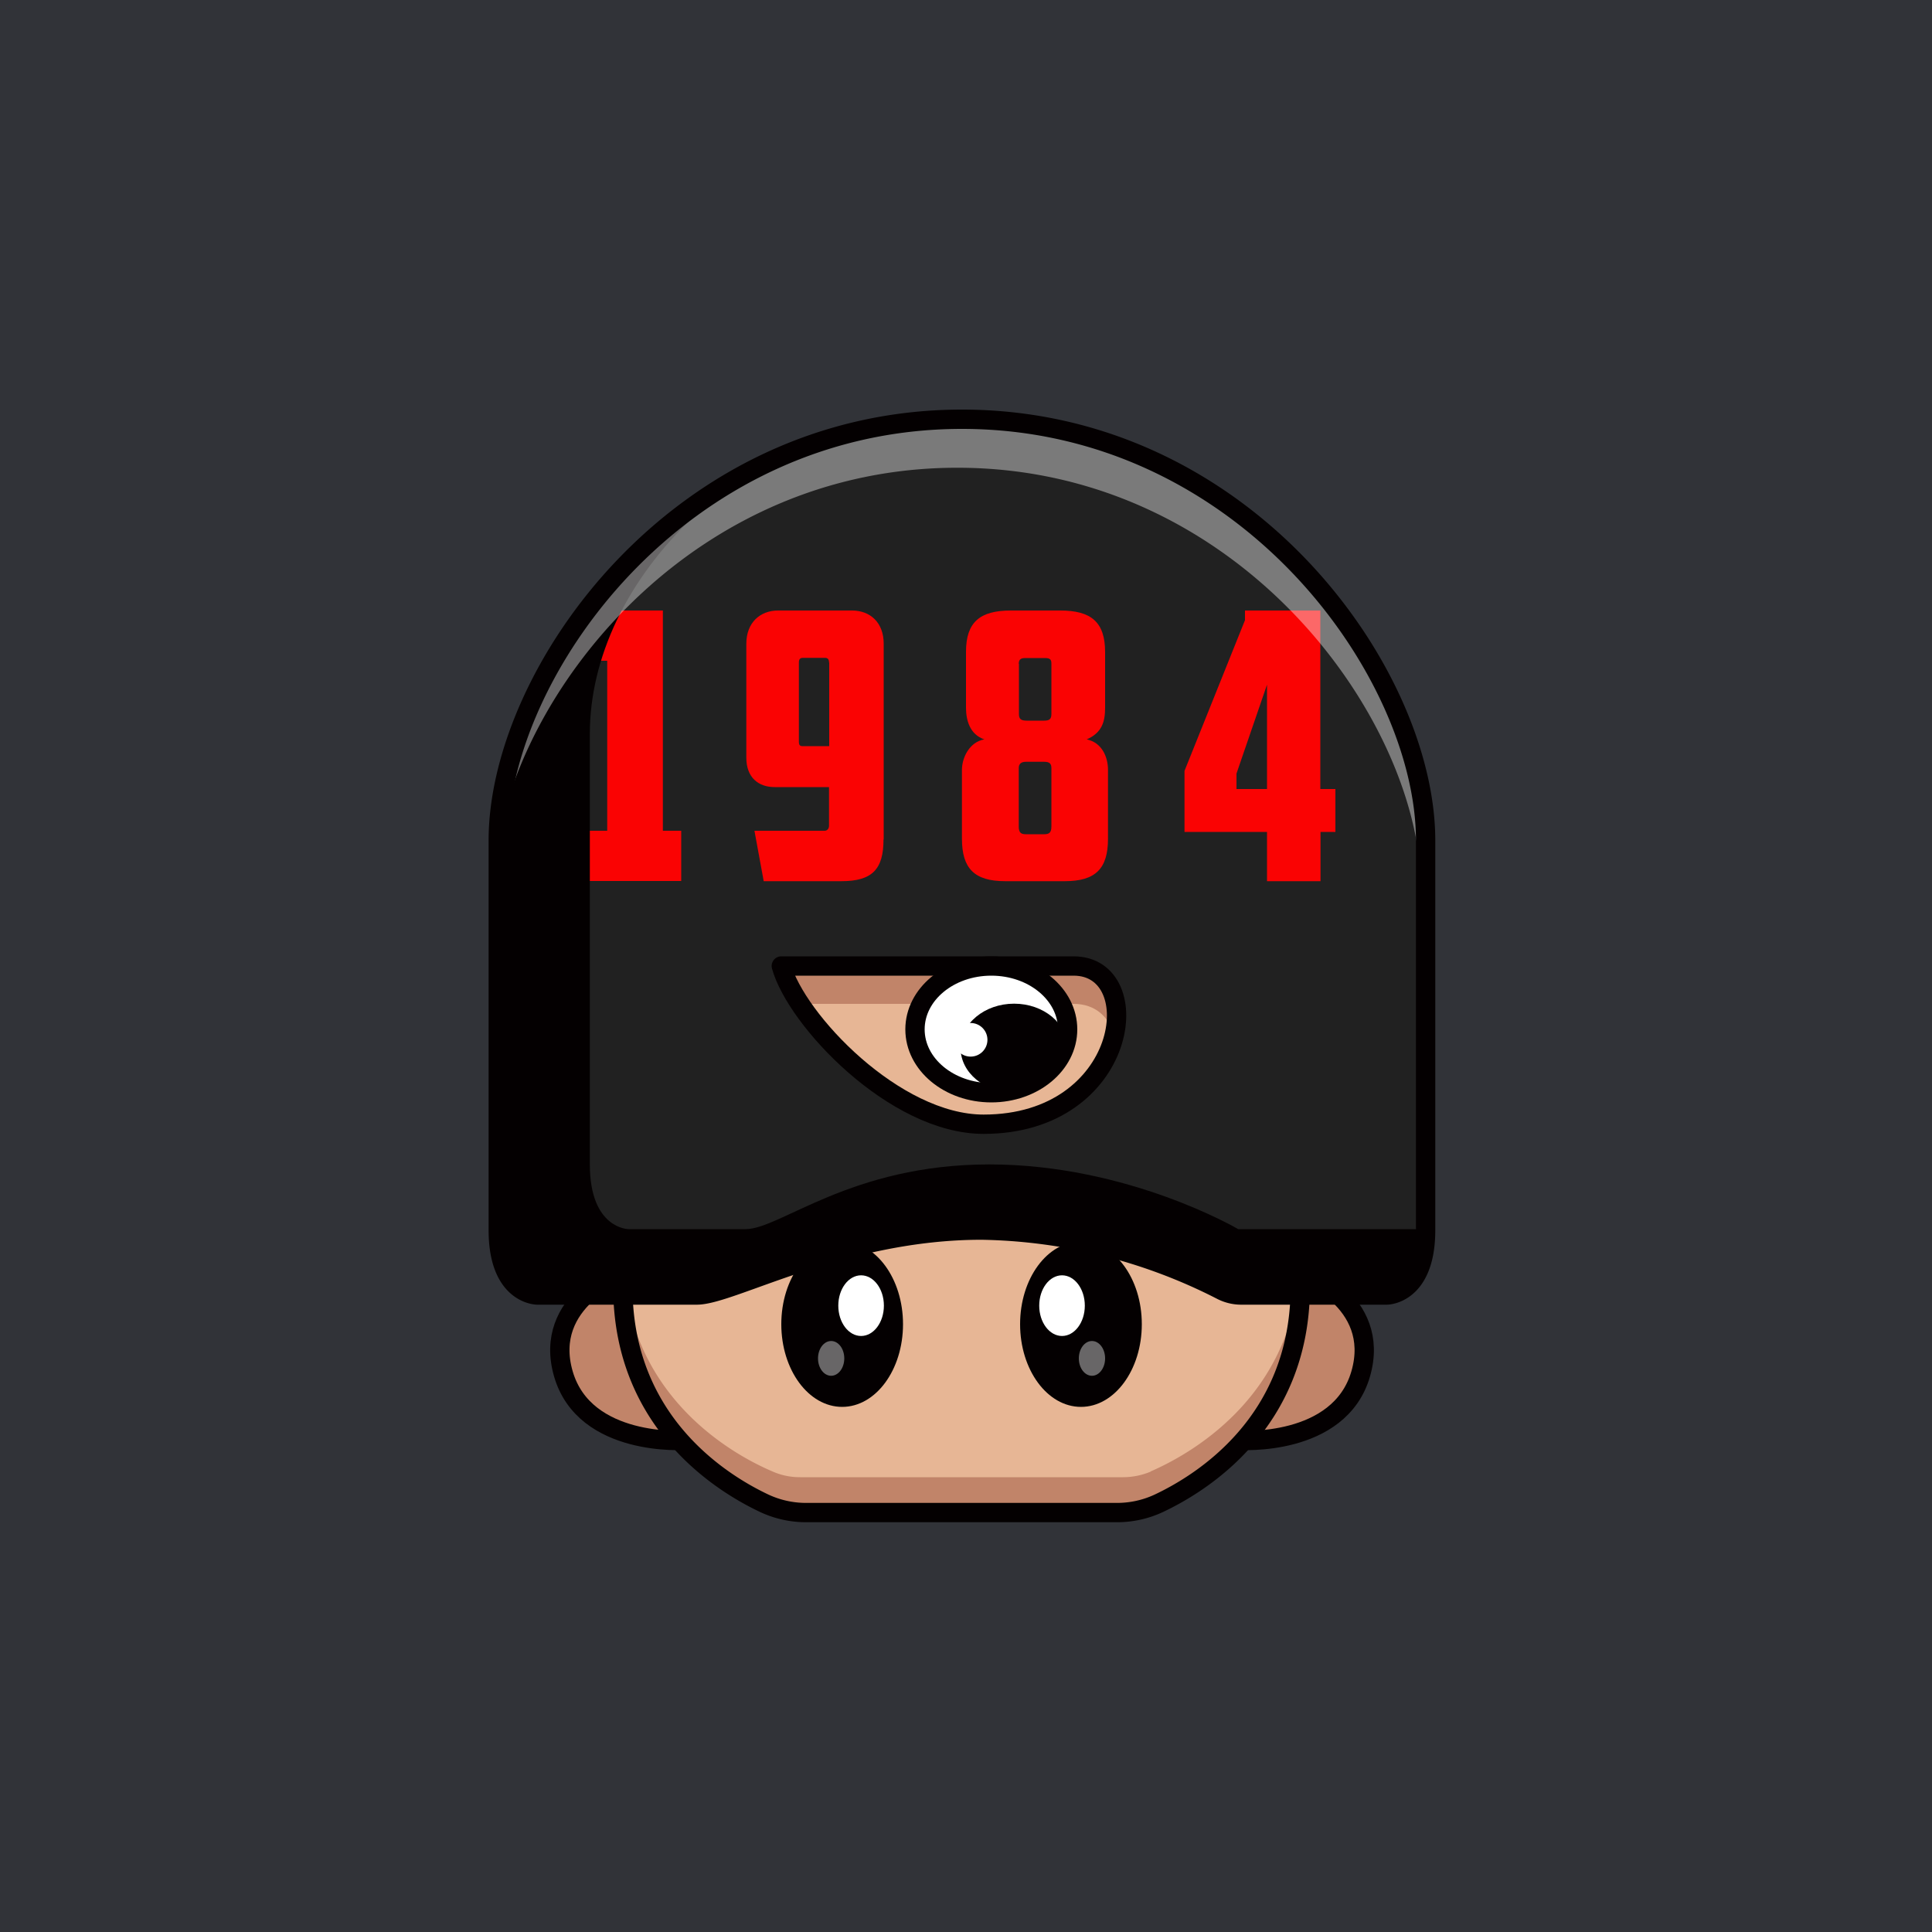
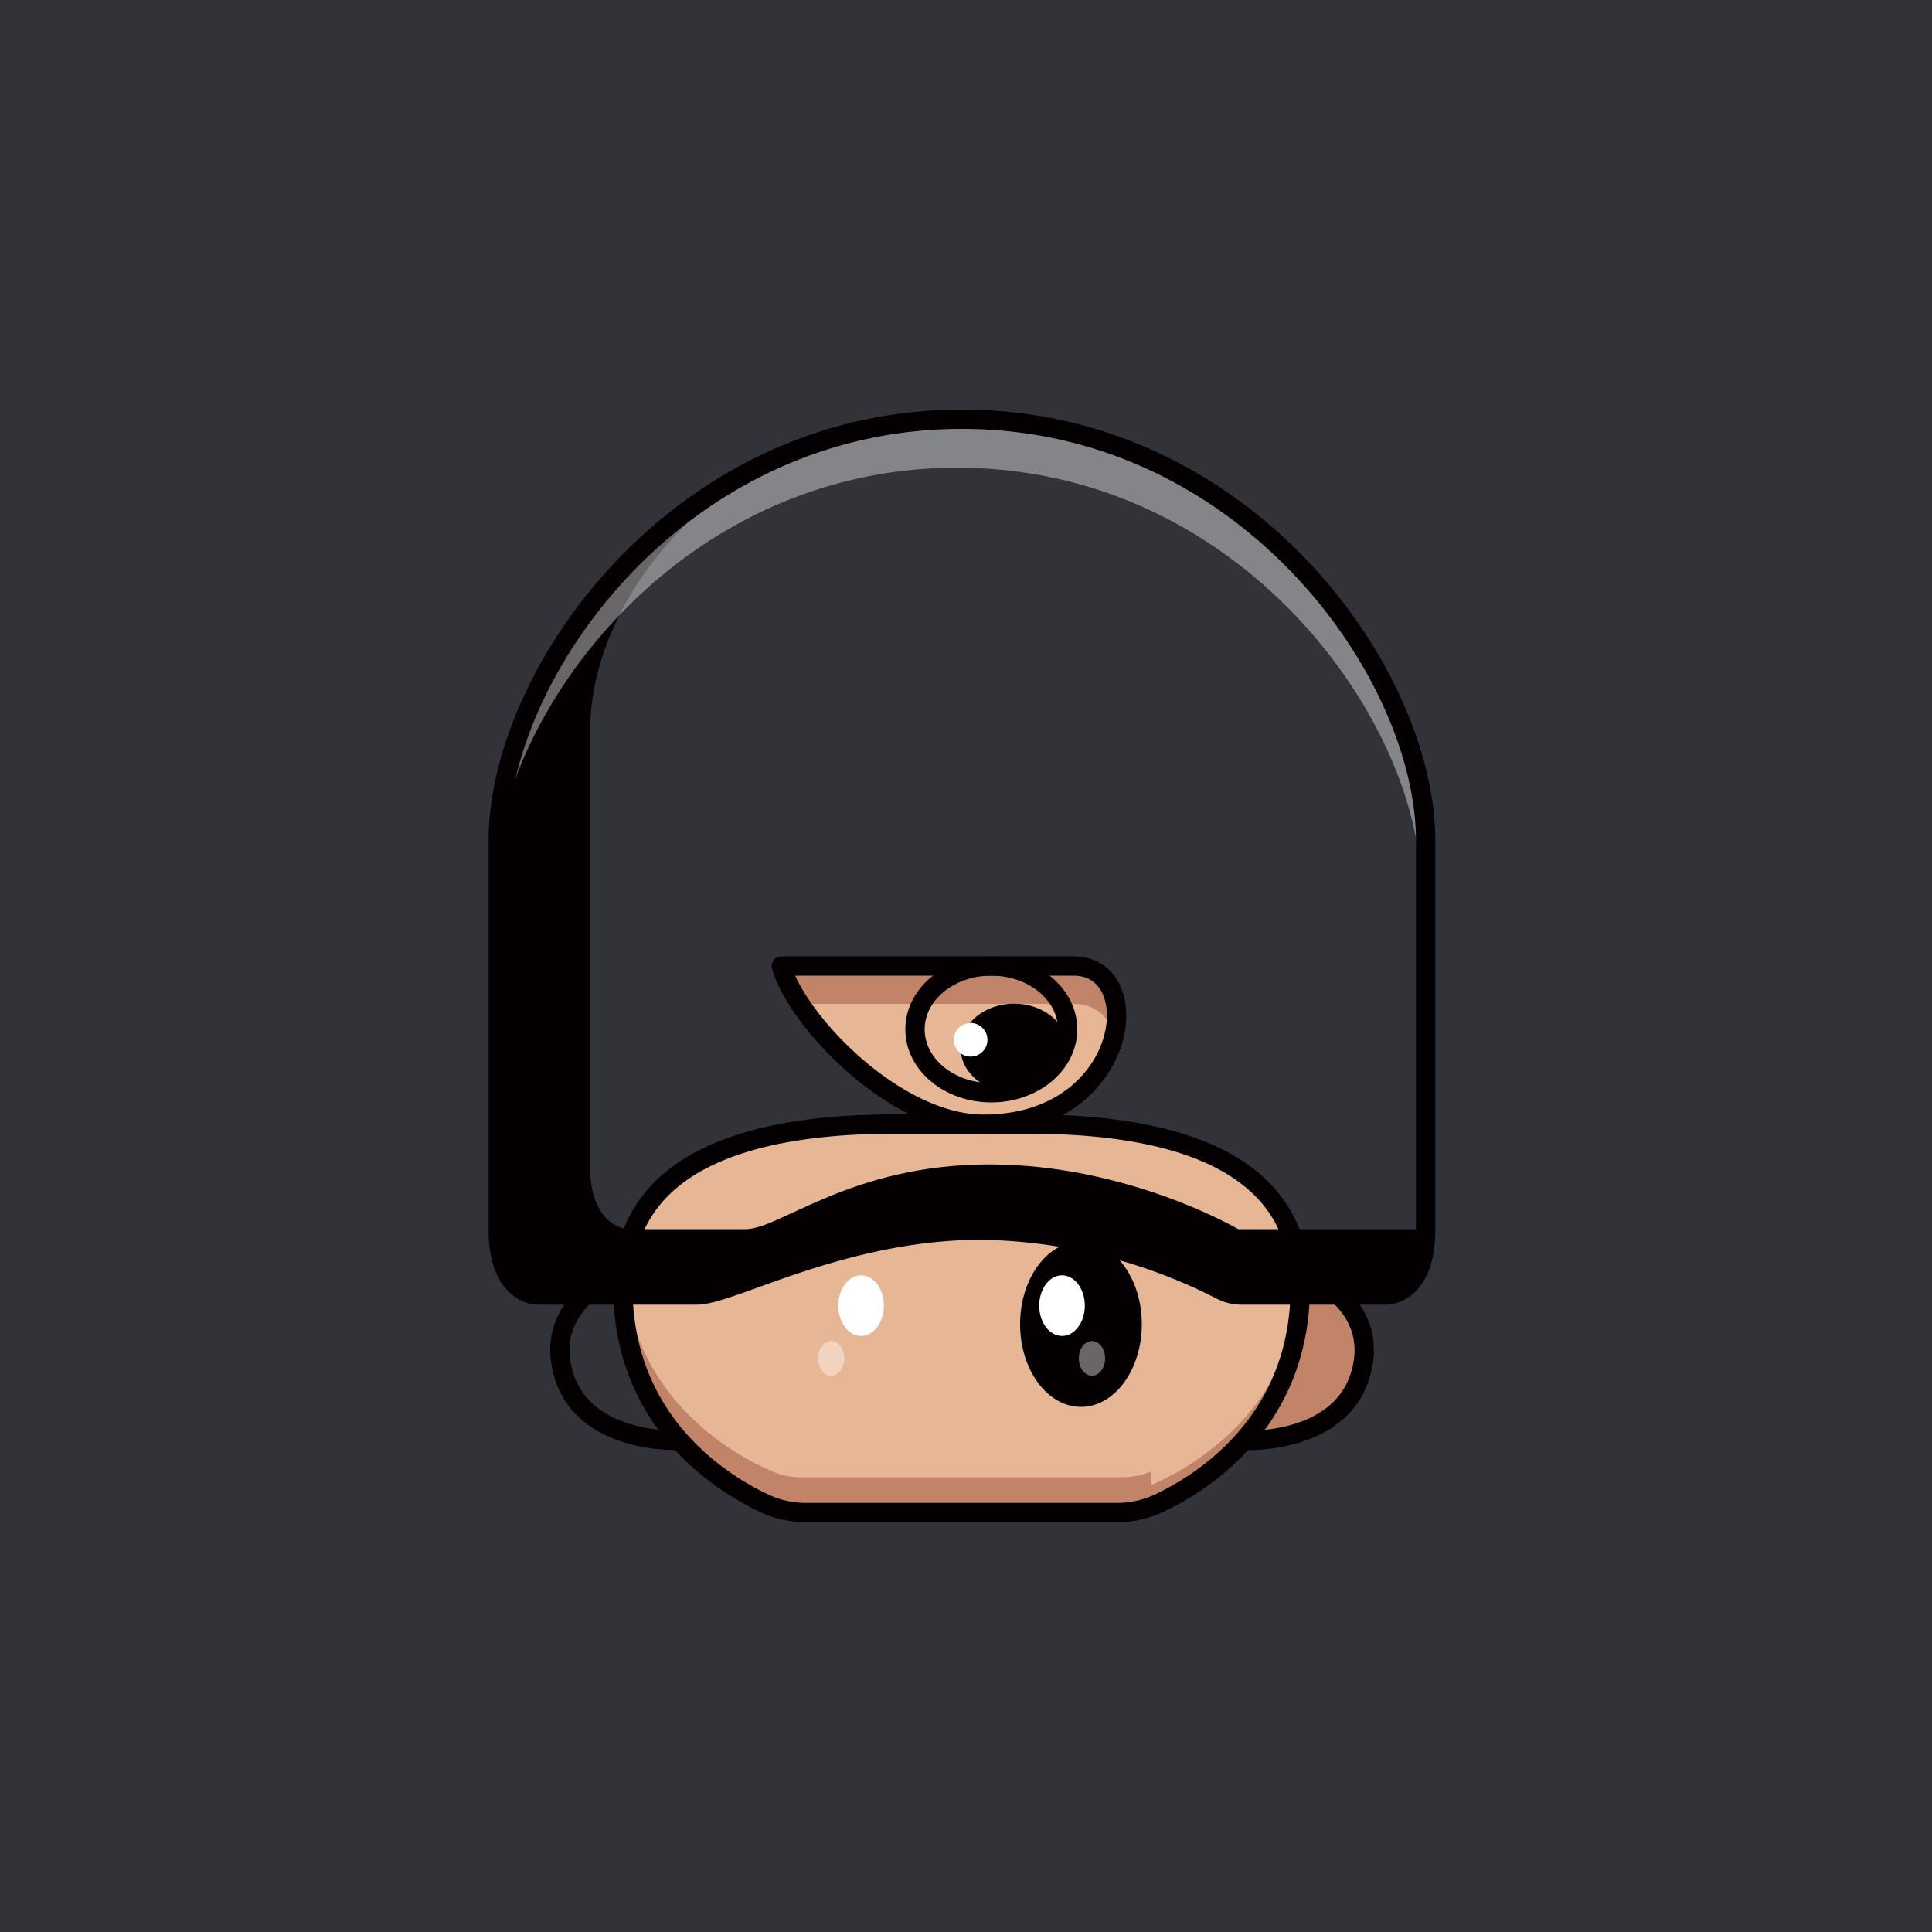
<svg xmlns="http://www.w3.org/2000/svg" id="a" viewBox="0 0 1000 1000">
  <defs>
    <style>.d{isolation:isolate;opacity:.4}.d,.e,.i,.j,.l{stroke-width:0}.d,.j{fill:#fff}.e{fill:#e7b695}.m{fill:none}.i{fill:#c18469}.m{stroke:#040001;stroke-linecap:round;stroke-linejoin:round;stroke-width:10px}.l{fill:#040001}</style>
  </defs>
  <path id="b" d="M0 0h1000v1000H0V0Z" style="fill:#313338;stroke-width:0" />
  <g id="c">
    <path d="M0 0h1000v1000H0V0Z" style="fill:none;stroke-width:0" />
-     <path class="i" d="M354.5 745.5s-51.9 3.7-62.9-34.4 29.4-53.3 29.4-53.3 5.9 48.6 33.5 87.7Z" />
    <path class="m" d="M354.5 745.5s-51.9 3.7-62.9-34.4 31.1-53.3 31.1-53.3 4.2 48.6 31.8 87.7Z" />
    <path class="i" d="M641.4 745.5s51.9 3.7 62.9-34.4-29.5-53.3-29.5-53.3-5.8 48.6-33.4 87.7Z" />
    <path class="m" d="M641.4 745.5s51.9 3.7 62.9-34.4-31.2-53.3-31.2-53.3-4.1 48.6-31.7 87.7Z" />
    <path class="e" d="M673 666.8V665c-1.2-63.4-64-83.3-140.7-83.3h-69.2c-76.6 0-139.6 19.9-140.7 83.3v2.7c.8 72.6 56.8 103.4 77.4 112.2 4.5 2 9.3 3 14.2 3h167.3c5 0 9.8-1 14.3-3 20.6-8.9 76.5-39.6 77.4-112.2v-1 .1Z" />
-     <path class="i" d="M595.6 761.7a37 37 0 0 1-14.3 2.9H414.1c-5 0-9.8-1-14.3-3-19.7-8.4-72-37-77-103.4l-.4 7v2.7c.9 72.5 56.8 103.3 77.4 112.2a37 37 0 0 0 14.3 2.9h167.2c5 0 9.8-1 14.3-3 20.6-8.9 76.5-39.6 77.4-112.2V665a78 78 0 0 0-.4-7c-5 66.4-57.3 95-77 103.6v.1Z" />
-     <ellipse class="l" cx="435.9" cy="685.4" rx="31.5" ry="42.8" />
+     <path class="i" d="M595.6 761.7a37 37 0 0 1-14.3 2.9H414.1c-5 0-9.8-1-14.3-3-19.7-8.4-72-37-77-103.4l-.4 7v2.7c.9 72.5 56.8 103.3 77.4 112.2a37 37 0 0 0 14.3 2.9h167.2c5 0 9.8-1 14.3-3 20.6-8.9 76.5-39.6 77.4-112.2V665c-5 66.4-57.3 95-77 103.6v.1Z" />
    <ellipse class="j" cx="445.7" cy="675.8" rx="11.8" ry="15.7" />
    <ellipse class="d" cx="430.2" cy="703.1" rx="6.8" ry="9" />
    <ellipse class="l" cx="559.5" cy="685.4" rx="31.5" ry="42.8" />
    <ellipse class="j" cx="549.7" cy="675.8" rx="11.8" ry="15.7" />
    <ellipse class="d" cx="565.2" cy="703.1" rx="6.8" ry="9" />
    <path class="m" d="M673 666.8v-.7h0v-1c-1.2-63.4-64-83.3-140.7-83.3h-69.2c-76.6 0-139.6 19.9-140.7 83.3v1h0v1.7h0c.8 68.3 50.4 99.6 73.4 110.4a51 51 0 0 0 21.4 4.7h161a51 51 0 0 0 21.4-4.7c23-10.8 72.6-42 73.4-110.4h0v-1Z" />
-     <path d="M740.5 414.7c-2.3-15-6.5-29.7-12.5-43.7-31-75.5-112.3-154-226-154a236.2 236.2 0 0 0-152.9 55.7 257.8 257.8 0 0 0-76.9 108c-4 11-6.9 22.4-8.7 34A138 138 0 0 0 262 435v201.7c0 33.6 20 33.6 20 33.6h83c3.7 0 9-1.4 15.8-3.7 13.7-4.5 33.3-12.4 57-19 9.8-2.7 20.3-5.2 31.4-7.1a254 254 0 0 1 43-3.8A280 280 0 0 1 641 670.3h81s20.2 0 20.2-33.6V435c0-6.8-.6-13.6-1.6-20.3h-.1Z" style="fill:#212121;stroke-width:0" />
    <path class="e" d="M404.4 500h151.3c39.1 0 28.5 81.9-46.6 81.9-46 0-97-54-104.7-81.9Z" />
    <path class="i" d="M576.7 535.9c4.4-18.7-3-35.9-21-35.9H404.4c1.6 5.7 5 12.4 9.7 19.6h141.6c11.2 0 18.3 6.7 21 16.3Z" />
    <path class="m" d="M404.4 500h151.3c39.1 0 28.5 81.9-46.6 81.9-46 0-97-54-104.7-81.9h0Z" />
-     <ellipse class="j" cx="513.1" cy="532.8" rx="39.5" ry="32.8" />
    <ellipse class="l" cx="524.9" cy="542.5" rx="27.7" ry="23" />
    <ellipse class="m" cx="513.1" cy="532.8" rx="39.5" ry="32.8" />
    <circle class="j" cx="502.4" cy="538.2" r="8.7" />
-     <path d="M313.1 316h30v114h9.5v26h-47.4v-26h9.1v-88h-11.6l10.4-26Zm144.2 118.5c0 15.4-5.8 21.6-21.8 21.6h-40.2l-4.8-26.1h36.3c1.5 0 2.3-1.2 2.3-2.7v-19.9H401c-8.5 0-14.7-5-14.7-15.2v-59c0-11 7.2-17.2 16.4-17.2H441c9.3 0 16.4 6.1 16.4 17.2v101.3h-.1Zm-28.2-91.6c0-1.6-.6-2.4-2.1-2.4h-11.4c-1.4 0-2.1.6-2.1 2.4v41.3c0 1.2.5 2 1.7 2h14v-43.3h-.1ZM572 366.3c0 7.1-1.5 12.9-9.5 16.4 8 1.7 11 9.3 11 15.8v35.6c0 15.5-6.4 22-22.4 22h-30.8c-16 0-22.4-6.6-22.4-22v-35.6c0-6.5 4-14.5 11.6-15.8-7.5-2.5-9.5-9.9-9.5-16.4v-28.9c0-15.4 7.2-21.4 23.2-21.4h25.6c16 0 23.2 6 23.2 21.5v28.8Zm-44.6-22.7v26c0 2.6 1.1 3.4 4 3.4h9c2.8 0 3.8-.8 3.8-3.5v-25.9c0-2-.4-3-3.3-3h-10.3c-2.5 0-3.3 1-3.3 3h.1Zm16.8 84.3v-30.3c0-2.2-.8-3.3-3.7-3.3H531c-2.5 0-3.7 1.1-3.7 3.3v30.3c0 3.5 1.6 3.9 3.9 3.9h9c2.4 0 4-.4 4-3.9ZM644.4 316h39v92.4h7.8v22.2h-7.7v25.5h-27.7v-25.5h-42.7V399l31.3-78v-5Zm11.4 92.4v-54l-15.8 46v8h15.8Z" style="fill:#fa0303;stroke-width:0" />
    <path class="l" d="M640.9 636.2s-56.9-33.5-128.8-33.5-108.2 33.5-126.2 33.5h-60.5s-20.1 0-20.1-33.5V379.8c0-39.2 19.2-79.9 54-112.6C295 302 257.8 390.6 257.8 421.6v215.1c0 33.6 20.2 33.6 20.2 33.6h82.6c18 0 75.3-33.6 147.2-33.6s128.9 33.6 128.9 33.6h81s20 0 20-33.6v-.5h-97 .2Z" />
    <path class="d" d="M738 435c0-86.3-93-218-240-218S258.3 348 258 434.3c15.6-84.4 104.4-192.2 237.5-192.2 147 0 240 131.6 240 218v194.2a55 55 0 0 0 2.4-17.6V435h.1Z" />
    <path class="j" d="m493.7 381.3-.2-.3.2.3Zm11.8 141.4.2.2-.2-.2Z" />
    <path class="m" d="M669 670.3h-26.6c-3.6 0-7.2-.9-10.4-2.6a282 282 0 0 0-124-31c-72 0-129.3 33.6-147.3 33.6h-82.6s-20.2 0-20.2-33.6V435c0-86.4 93-218 240-218s240 131.6 240 218v201.7c0 33.6-20.1 33.6-20.1 33.6h-48.9" />
  </g>
</svg>